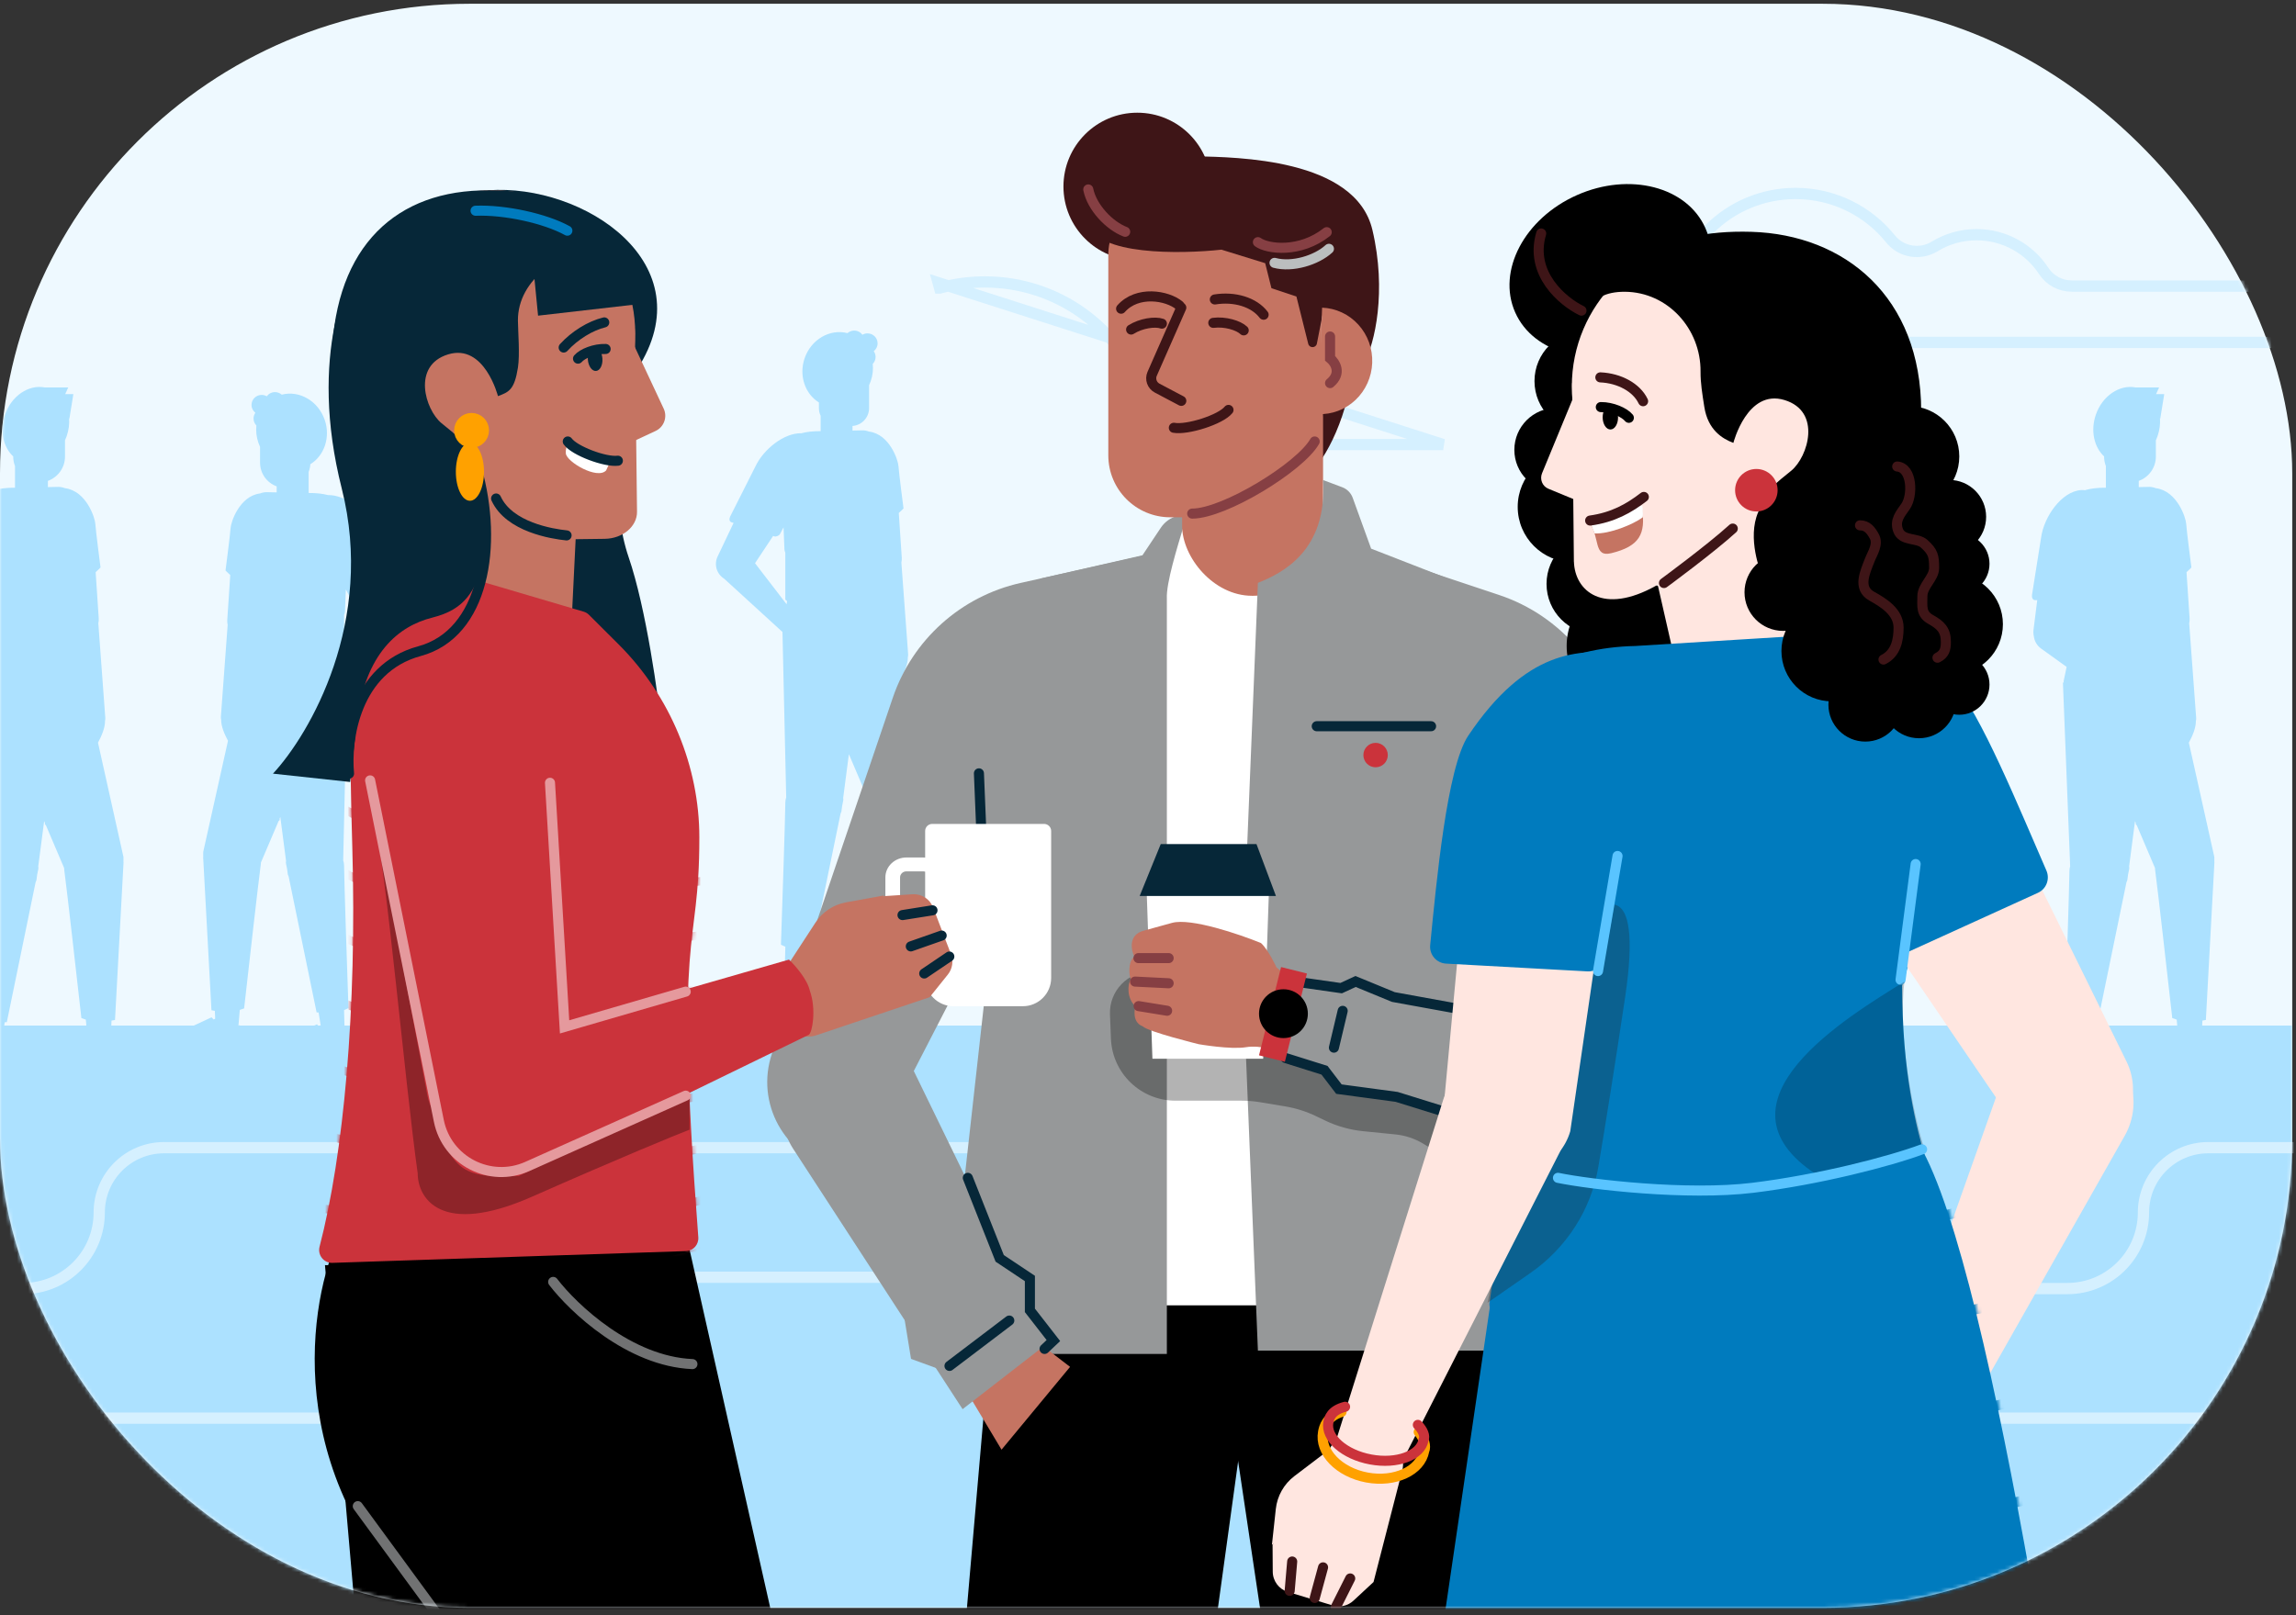
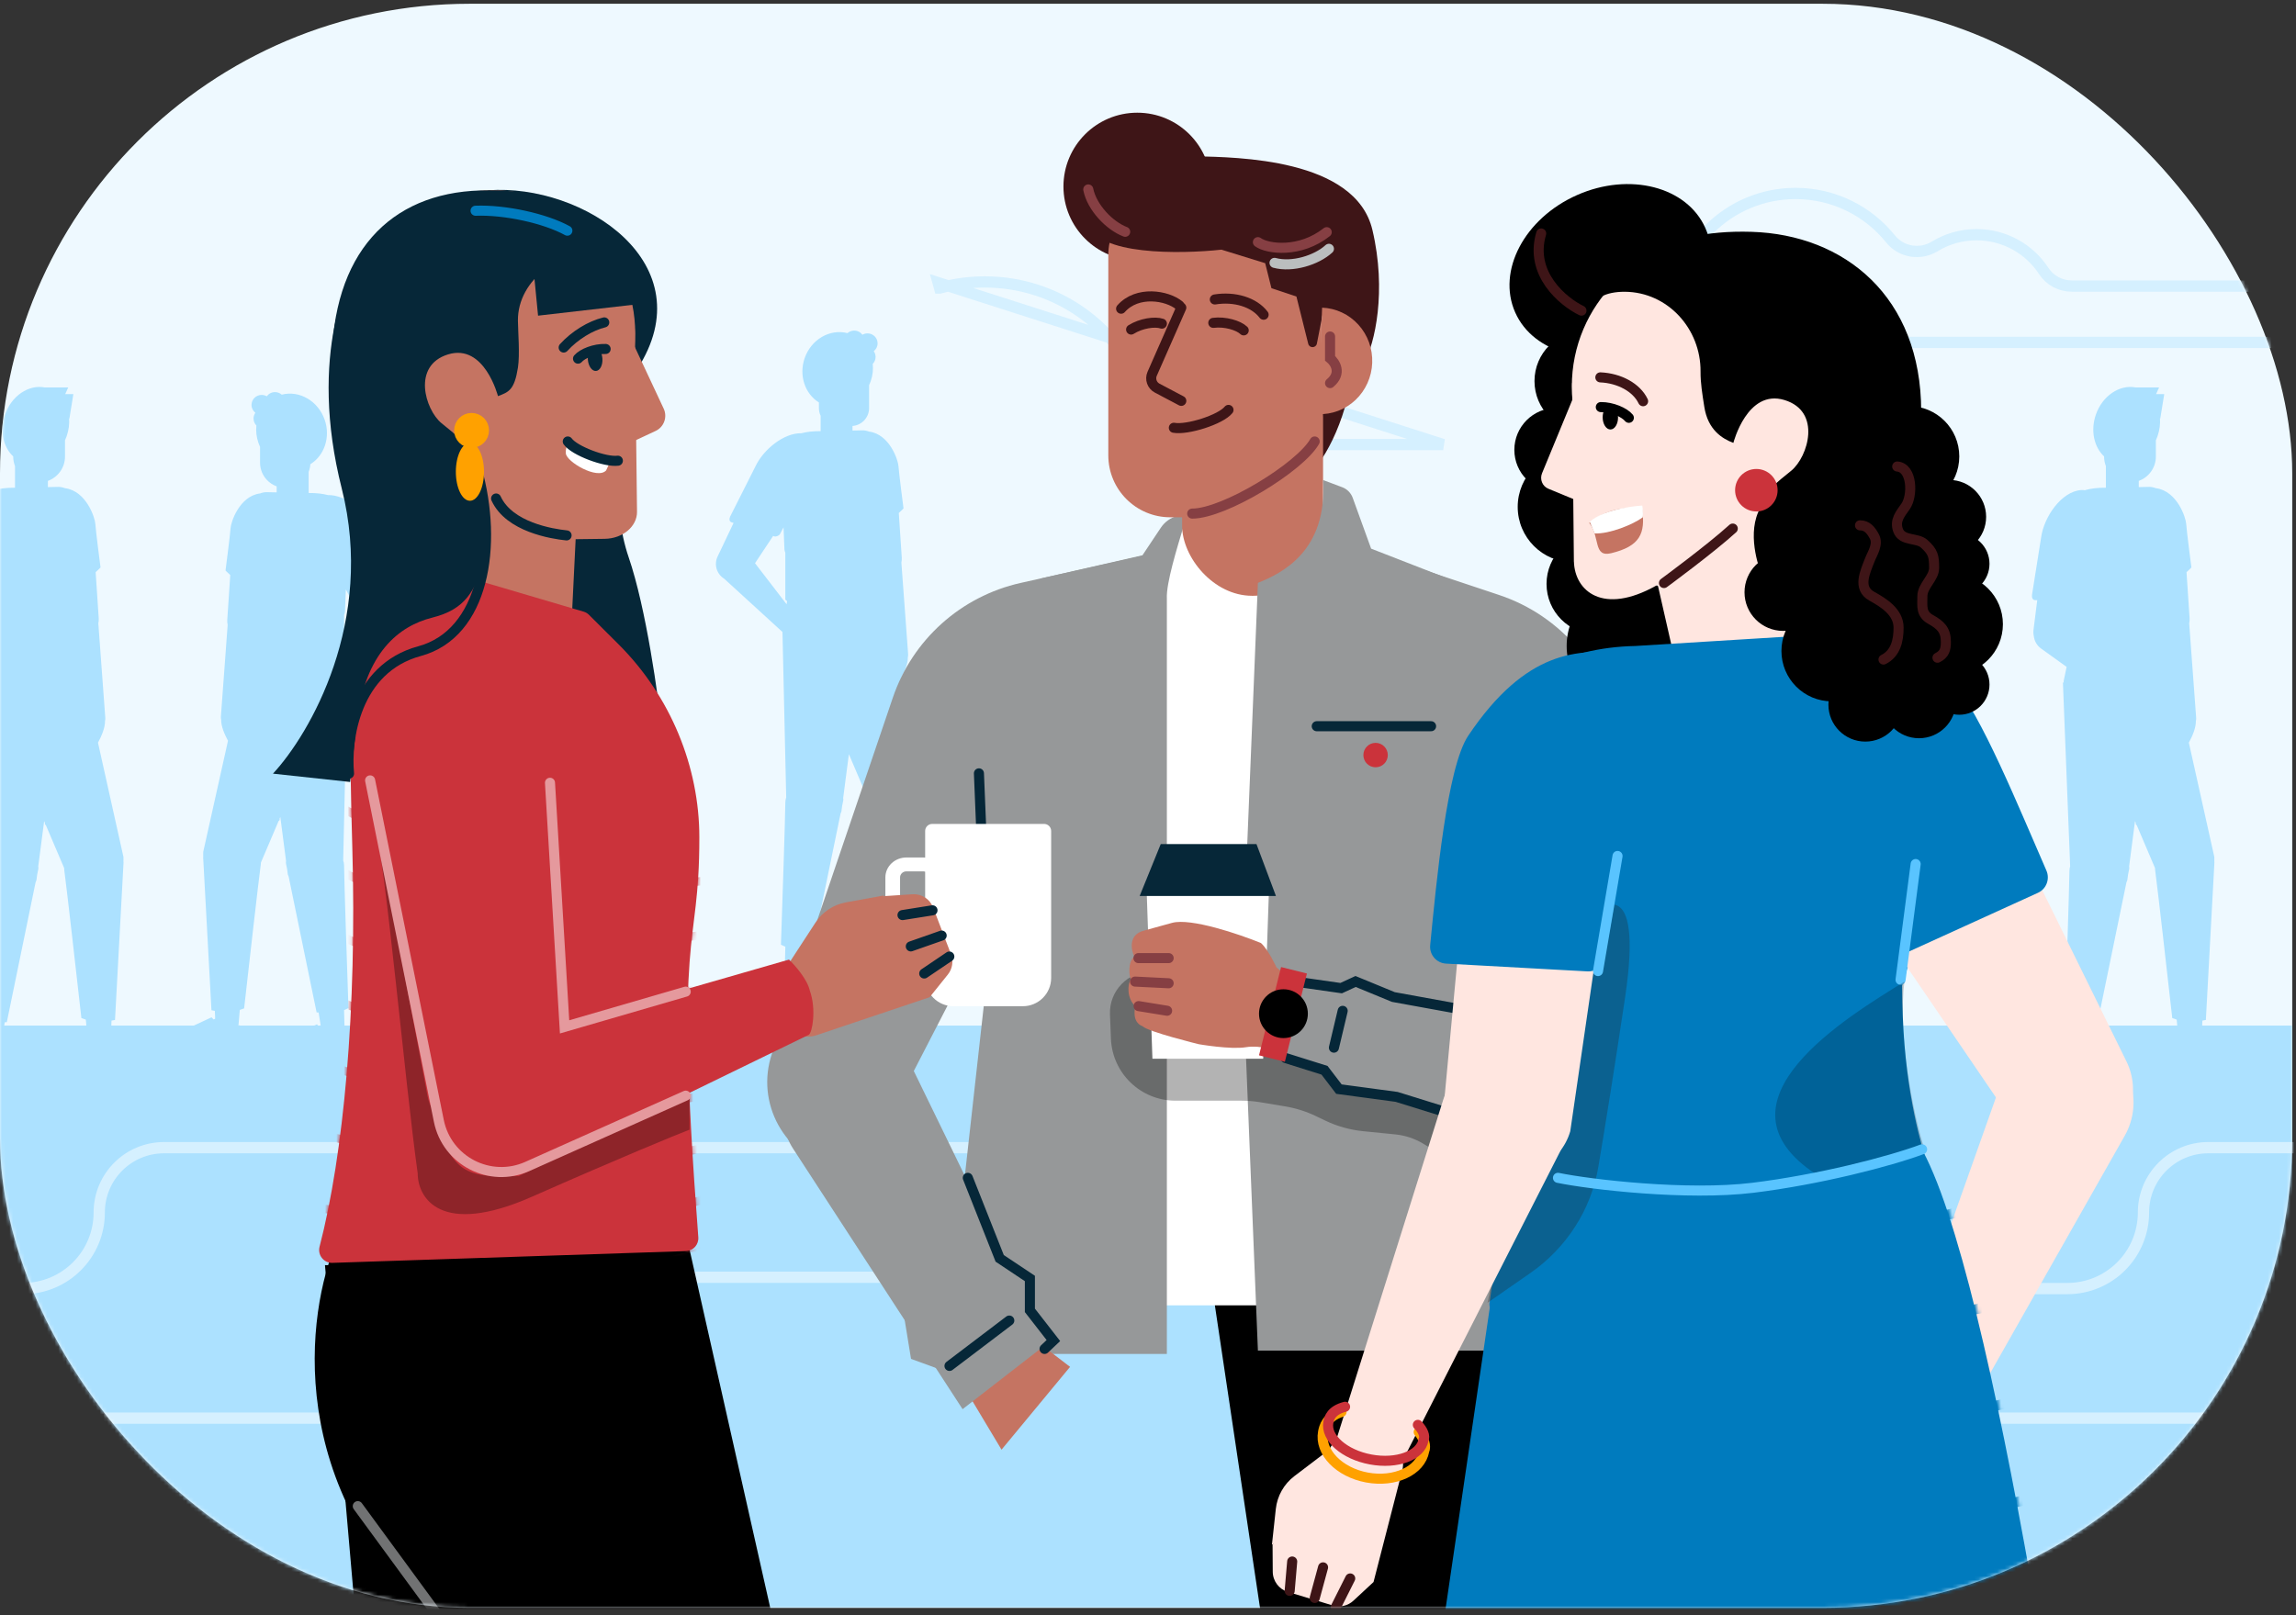
<svg xmlns="http://www.w3.org/2000/svg" width="611" height="430" viewBox="0 0 611 430" fill="none">
  <rect x="0" y="0" width="611" height="430" fill="#333333" stroke="none" />
  <rect y="1" width="610" height="427" rx="125" fill="#EEF9FF" />
  <mask id="mask0_1204_4097" style="mask-type:alpha" maskUnits="userSpaceOnUse" x="0" y="1" width="610" height="427">
    <rect y="1" width="610" height="427" rx="125" fill="#EEF9FF" />
  </mask>
  <g mask="url(#mask0_1204_4097)">
    <path d="M382.924 118.336H384.048L249.643 75.238L250.044 76.683C250.044 76.683 250.044 76.683 250.045 76.683C253.874 75.623 257.894 75.05 262.074 75.05C281.494 75.05 297.993 87.417 304.074 104.642L305.488 104.143L304.074 104.642C306.932 112.738 314.473 118.336 323.158 118.336H382.924Z" stroke="#D5F0FF" stroke-width="3" />
    <path d="M514.863 65.59L514.864 65.59C518.102 63.61 521.911 62.474 525.987 62.474C533.472 62.474 540.057 66.312 543.852 72.115C545.493 74.636 548.299 76.149 551.31 76.149H698.758C702.934 76.149 706.308 79.516 706.308 83.65C706.308 87.784 702.934 91.152 698.758 91.152H453.05C448.874 91.152 445.5 87.784 445.5 83.65C445.5 65.902 459.967 51.5 477.831 51.5C488.051 51.5 497.157 56.215 503.086 63.582L503.086 63.582C505.952 67.143 510.974 67.965 514.863 65.59Z" stroke="#D5F0FF" stroke-width="3" />
    <path fill-rule="evenodd" clip-rule="evenodd" d="M3.514 121.528C3.514 122.42 3.685 123.274 3.994 124.056V129.827C1.698 129.811 -0.142 130.054 -1.61 130.492C-1.919 130.443 -2.241 130.426 -2.576 130.447C-7.846 130.811 -12.492 137.598 -13.239 143.064L-15.67 158.391C-15.76 159.047 -15.481 159.744 -14.857 159.753L-14.272 159.761L-15.265 167.671C-15.337 168.245 -15.303 168.808 -15.178 169.341C-15.036 170.615 -14.374 171.831 -13.237 172.648L-6.453 177.521L-7.246 181.306C-7.246 181.441 -7.239 181.569 -7.227 181.691L-7.438 181.687L-5.513 230.599C-5.634 230.979 -5.701 231.394 -5.706 231.846C-5.771 237.12 -6.493 258.708 -6.912 270.925C-6.514 271.112 -6.11 271.294 -5.703 271.472C-5.76 273.588 -5.809 275.398 -5.846 276.763C-5.848 276.852 -5.847 276.941 -5.841 277.029L-5.847 277.038L-6.149 277.989C-6.284 277.957 -6.405 277.926 -6.512 277.895C-6.66 278.169 -7.066 278.98 -7.509 280.033L-7.387 280.526C-8.338 282.958 -7.126 285 -7.126 285H17.461C17.461 285 18.176 283.357 17.461 282.713L10.452 279.442L10.5 279.347L10.005 279.101L9.951 279.208L9.018 278.773L9.06 278.69L8.565 278.443L8.517 278.539L7.583 278.104L7.62 278.032L7.125 277.786L7.082 277.87L1.721 275.367H1.717L1.239 275.883L0.696 275.649L1.267 272.108L1.811 272.102L9.457 234.92C9.545 234.723 9.625 234.515 9.697 234.296V234.3L9.892 232.807L10.188 231.365C10.244 231.115 10.237 230.87 10.175 230.632L11.748 218.574L11.952 219.052L11.937 219.191C11.915 219.392 12.03 219.577 12.207 219.652L17.058 231.04C17.062 231.216 17.076 231.397 17.101 231.583C17.811 236.888 20.247 258.453 21.659 271.004C22.028 271.145 22.425 271.283 22.842 271.413C22.981 273.016 23.105 274.463 23.212 275.698C23.091 275.669 22.981 275.64 22.884 275.612C22.736 275.886 22.33 276.697 21.887 277.749C20.224 280.536 21.731 283.072 21.731 283.072H46.318C46.318 283.072 47.033 281.429 46.318 280.786L39.383 277.549L39.416 277.484L38.922 277.238L38.882 277.316L37.949 276.88L37.976 276.826L37.481 276.58L37.448 276.646L36.515 276.211L36.536 276.169L36.041 275.922L36.014 275.977L30.577 273.44H30.574L30.031 274.025L29.586 273.833L29.676 271.675C29.997 271.619 30.308 271.562 30.604 271.507L32.873 229.648C32.883 229.505 32.875 229.366 32.849 229.23C32.857 229.126 32.862 229.019 32.864 228.911C32.878 228.653 32.874 228.384 32.849 228.105V228.102L26.074 197.686C27.033 195.92 27.977 193.733 27.947 191.905C28.014 191.658 28.04 191.396 28.021 191.129L28.024 191.129L26.165 165.93C26.265 165.506 26.304 165.062 26.274 164.607L25.455 152.308C26.297 151.573 26.752 151.048 26.752 151.048C26.752 151.048 25.457 141.101 25.369 139.454C25.279 137.808 22.966 130.736 17.363 129.957L17.353 129.972C16.723 129.73 16.096 129.601 15.495 129.601L15.491 129.605L12.743 129.662V128.009C15.398 127.052 17.297 124.511 17.297 121.528V117.215C17.463 116.852 17.613 116.477 17.746 116.09C18.303 114.474 18.502 112.835 18.388 111.29L18.462 111.468L19.523 104.905H17.357L18.153 103.138H11.923C7.647 102.3 3.054 105.356 1.319 110.394C-0.14 114.631 0.854 119.018 3.514 121.489V121.528Z" fill="#ACE1FF" />
    <path fill-rule="evenodd" clip-rule="evenodd" d="M559.927 121.528C559.927 122.42 560.097 123.274 560.406 124.056V129.827C558.11 129.811 556.27 130.054 554.802 130.492C554.493 130.443 554.171 130.426 553.836 130.447C548.566 130.811 543.919 137.598 543.173 143.064L540.742 158.391C540.652 159.047 540.931 159.744 541.555 159.753L542.14 159.761L541.147 167.671C541.075 168.245 541.109 168.808 541.234 169.341C541.376 170.615 542.038 171.831 543.175 172.648L549.959 177.521L549.166 181.306C549.166 181.441 549.173 181.569 549.185 181.691L548.974 181.687L550.899 230.599C550.778 230.979 550.711 231.394 550.706 231.846C550.641 237.12 549.919 258.708 549.5 270.925C549.898 271.112 550.302 271.294 550.709 271.472C550.652 273.588 550.603 275.398 550.566 276.763C550.564 276.852 550.565 276.941 550.571 277.029L550.565 277.038L550.263 277.989C550.128 277.957 550.007 277.926 549.9 277.895C549.752 278.169 549.346 278.98 548.903 280.033L549.025 280.526C548.074 282.958 549.286 285 549.286 285H573.873C573.873 285 574.588 283.357 573.873 282.713L566.864 279.442L566.912 279.347L566.417 279.101L566.363 279.208L565.43 278.773L565.472 278.69L564.977 278.443L564.929 278.539L563.995 278.104L564.032 278.032L563.537 277.786L563.494 277.87L558.133 275.367H558.129L557.651 275.883L557.108 275.649L557.679 272.108L558.223 272.102L565.869 234.92C565.957 234.723 566.037 234.515 566.109 234.296V234.3L566.304 232.808L566.6 231.365C566.656 231.115 566.649 230.87 566.587 230.632L568.16 218.574L568.364 219.052L568.349 219.191C568.327 219.392 568.442 219.577 568.619 219.652L573.47 231.04C573.474 231.216 573.488 231.397 573.513 231.583C574.223 236.888 576.659 258.453 578.071 271.004C578.44 271.145 578.838 271.283 579.254 271.413C579.393 273.016 579.517 274.463 579.624 275.698C579.503 275.669 579.393 275.64 579.296 275.612C579.148 275.886 578.742 276.697 578.299 277.749C576.636 280.536 578.143 283.072 578.143 283.072H602.73C602.73 283.072 603.445 281.429 602.73 280.786L595.795 277.549L595.828 277.484L595.334 277.238L595.294 277.316L594.361 276.88L594.388 276.826L593.893 276.58L593.86 276.646L592.927 276.211L592.948 276.169L592.453 275.922L592.425 275.977L586.989 273.44H586.986L586.443 274.025L585.998 273.833L586.088 271.675C586.409 271.619 586.72 271.562 587.016 271.507L589.285 229.648C589.295 229.505 589.287 229.366 589.261 229.23C589.269 229.126 589.274 229.019 589.276 228.911C589.29 228.653 589.286 228.384 589.261 228.105V228.102L582.486 197.686C583.445 195.92 584.389 193.733 584.359 191.905C584.426 191.658 584.452 191.396 584.433 191.129L584.436 191.129L582.577 165.93C582.677 165.506 582.716 165.062 582.686 164.607L581.867 152.308C582.709 151.573 583.163 151.048 583.163 151.048C583.163 151.048 581.869 141.101 581.78 139.454C581.691 137.808 579.378 130.736 573.775 129.957L573.765 129.972C573.135 129.73 572.508 129.601 571.907 129.601L571.903 129.605L569.155 129.662V128.009C571.81 127.052 573.709 124.511 573.709 121.528V117.215C573.875 116.852 574.025 116.477 574.158 116.09C574.715 114.474 574.914 112.835 574.8 111.29L574.874 111.468L575.935 104.905H573.769L574.565 103.138H568.335C564.059 102.3 559.466 105.356 557.731 110.394C556.272 114.631 557.266 119.018 559.927 121.489V121.528Z" fill="#ACE1FF" />
    <path fill-rule="evenodd" clip-rule="evenodd" d="M74.973 105.056C74.497 104.634 73.868 104.377 73.177 104.377C72.275 104.377 71.477 104.816 70.989 105.49C70.589 105.257 70.122 105.123 69.624 105.123C68.138 105.123 66.933 106.315 66.933 107.786C66.933 108.634 67.334 109.39 67.959 109.878C67.651 110.311 67.471 110.838 67.471 111.407C67.471 112.127 67.759 112.779 68.228 113.259C68.072 114.758 68.236 116.334 68.768 117.878C68.896 118.25 69.042 118.61 69.204 118.957V123.159C69.204 126.061 71.049 128.531 73.63 129.462V131.068L70.959 131.012L70.956 131.009C70.372 131.009 69.762 131.134 69.15 131.369L69.14 131.355C63.695 132.112 61.447 138.985 61.36 140.585C61.274 142.185 60.016 151.852 60.016 151.852C60.016 151.852 60.458 152.362 61.275 153.077L60.48 165.029C60.45 165.471 60.488 165.903 60.586 166.315L58.779 190.804L58.782 190.805C58.763 191.064 58.789 191.318 58.854 191.559C58.824 193.336 59.742 195.461 60.674 197.177L54.09 226.737V226.74C54.066 227.015 54.061 227.279 54.075 227.532C54.078 227.634 54.083 227.734 54.09 227.832C54.065 227.965 54.057 228.1 54.066 228.239L56.272 268.921C56.56 268.974 56.862 269.029 57.174 269.084L57.261 271.18L56.828 271.367L56.301 270.798H56.298L51.014 273.264L50.988 273.211L50.507 273.451L50.528 273.491L49.621 273.914L49.588 273.85L49.107 274.09L49.134 274.141L48.227 274.565L48.188 274.49L47.708 274.729L47.74 274.792L41.001 277.937C40.305 278.563 41.001 280.159 41.001 280.159H64.895C64.895 280.159 66.359 277.694 64.744 274.986C64.313 273.964 63.918 273.175 63.775 272.909C63.68 272.936 63.574 272.964 63.456 272.992C63.559 271.792 63.681 270.387 63.815 268.829C64.22 268.703 64.606 268.569 64.965 268.431C66.337 256.233 68.704 235.275 69.395 230.12C69.419 229.939 69.433 229.763 69.436 229.592L74.141 218.547C74.329 218.475 74.453 218.284 74.43 218.075L74.412 217.91L74.597 217.476L76.125 229.196C76.066 229.427 76.059 229.665 76.113 229.908L76.401 231.309L76.59 232.76V232.757C76.66 232.969 76.738 233.171 76.823 233.364L84.255 269.498L84.783 269.505L85.338 272.945L84.81 273.173L84.346 272.671H84.342L79.131 275.103L79.09 275.022L78.609 275.261L78.644 275.331L77.738 275.754L77.69 275.661L77.209 275.9L77.251 275.981L76.344 276.404L76.291 276.3L75.81 276.539L75.857 276.632L69.045 279.811C68.35 280.436 69.045 282.033 69.045 282.033H92.939C92.939 282.033 94.118 280.049 93.194 277.685L93.312 277.206C92.881 276.183 92.487 275.395 92.343 275.128C92.239 275.158 92.121 275.189 91.99 275.22L91.697 274.295L91.691 274.287C91.696 274.201 91.698 274.115 91.696 274.028C91.66 272.702 91.612 270.942 91.557 268.886C91.953 268.713 92.345 268.536 92.732 268.355C92.325 256.481 91.623 235.501 91.56 230.376C91.554 229.884 91.473 229.437 91.328 229.033L92.326 184.851L107.886 170.627C109.881 169.393 110.663 166.856 109.642 164.708L105.38 155.741L105.952 155.553C106.528 155.364 106.579 154.636 106.302 154.055L99.503 140.56C97.401 136.153 91.989 131.67 87.272 131.788C85.899 131.417 84.207 131.214 82.133 131.228V125.618C82.386 124.978 82.543 124.29 82.586 123.571C86.304 121.287 88.004 116.381 86.413 111.76C84.678 106.723 79.662 103.843 74.973 105.056ZM94.824 159.212L94.477 159.326C94.057 159.463 93.355 159.177 93.047 158.803L92.066 156.957C92.056 156.964 92.046 156.971 92.035 156.977L91.8 162.812C91.769 163.112 91.689 163.399 91.568 163.673V176.122C91.583 176.225 91.413 176.392 91.097 176.605L91.224 177.451L99.652 166.49L94.824 159.212Z" fill="#ACE1FF" />
    <rect x="-45" y="273" width="655" height="155" fill="#ACE1FF" />
    <path d="M43.659 305.5C34.132 305.5 26.409 313.223 26.409 322.75C26.409 333.934 17.343 343 6.159 343H-137.25C-146.777 343 -154.5 350.723 -154.5 360.25C-154.5 369.777 -146.777 377.5 -137.25 377.5H144.341C153.868 377.5 161.591 369.777 161.591 360.25C161.591 349.066 170.657 340 181.841 340H325.25C334.777 340 342.5 332.277 342.5 322.75C342.5 313.223 334.777 305.5 325.25 305.5H43.659Z" stroke="#D5F0FF" stroke-width="3" />
    <path d="M587.659 305.5C578.132 305.5 570.409 313.223 570.409 322.75C570.409 333.934 561.343 343 550.159 343H406.75C397.223 343 389.5 350.723 389.5 360.25C389.5 369.777 397.223 377.5 406.75 377.5H688.341C697.868 377.5 705.591 369.777 705.591 360.25C705.591 349.066 714.657 340 725.841 340H869.25C878.777 340 886.5 332.277 886.5 322.75C886.5 313.223 878.777 305.5 869.25 305.5H587.659Z" stroke="#D5F0FF" stroke-width="3" />
    <path fill-rule="evenodd" clip-rule="evenodd" d="M225.526 88.677C226.001 88.256 226.629 88 227.316 88C228.216 88 229.012 88.438 229.499 89.109C229.897 88.877 230.362 88.743 230.859 88.743C232.341 88.743 233.542 89.932 233.542 91.398C233.542 92.244 233.142 92.998 232.519 93.484C232.826 93.915 233.006 94.441 233.006 95.009C233.006 95.726 232.719 96.376 232.252 96.854C232.407 98.349 232.243 99.92 231.713 101.459C231.585 101.83 231.44 102.189 231.278 102.535V108.628C231.278 111.143 229.333 113.203 226.866 113.387V114.608L229.528 114.553L229.532 114.55C230.114 114.55 230.721 114.674 231.332 114.909L231.342 114.894C236.77 115.649 239.011 122.501 239.098 124.096C239.184 125.691 240.438 135.329 240.438 135.329C240.438 135.329 239.997 135.838 239.182 136.55L239.975 148.465C240.004 148.905 239.966 149.336 239.869 149.747L241.671 174.161L241.667 174.161C241.686 174.42 241.66 174.674 241.595 174.914C241.625 176.685 240.71 178.804 239.781 180.514L246.345 209.983V209.986C246.369 210.255 246.373 210.514 246.36 210.762C246.357 210.868 246.352 210.973 246.345 211.075C246.37 211.207 246.378 211.342 246.369 211.48L244.17 252.036C243.883 252.09 243.582 252.145 243.271 252.199L243.183 254.289L243.616 254.475L244.141 253.908H244.145L249.412 256.366L249.438 256.314L249.918 256.553L249.897 256.593L250.801 257.015L250.834 256.951L251.313 257.19L251.287 257.242L252.191 257.663L252.229 257.588L252.708 257.827L252.676 257.89L259.395 261.026C260.088 261.649 259.395 263.241 259.395 263.241H235.574C235.574 263.241 234.114 260.784 235.725 258.084C236.154 257.064 236.548 256.279 236.691 256.013C236.785 256.04 236.891 256.068 237.008 256.096C236.905 254.9 236.784 253.498 236.65 251.945C236.246 251.819 235.861 251.686 235.503 251.549C234.136 239.388 231.776 218.495 231.087 213.355C231.063 213.175 231.05 213 231.046 212.83L225.901 200.752L224.378 212.435C224.437 212.665 224.444 212.902 224.39 213.144L224.103 214.539L223.914 215.987V215.984C223.845 216.196 223.767 216.398 223.682 216.59L216.274 252.612L215.972 252.616L215.747 252.619L215.193 256.049L215.72 256.276L216.183 255.776H216.186L221.381 258.2L221.423 258.119L221.902 258.357L221.867 258.427L222.771 258.849L222.818 258.756L223.298 258.995L223.256 259.075L224.16 259.497L224.213 259.393L224.693 259.632L224.646 259.724L231.436 262.893C232.129 263.517 231.436 265.108 231.436 265.108H207.615C207.615 265.108 206.44 263.13 207.362 260.773L207.244 260.296C207.674 259.277 208.067 258.491 208.21 258.225C208.314 258.255 208.431 258.286 208.562 258.316L208.854 257.394L208.86 257.386C208.855 257.301 208.853 257.215 208.855 257.128C208.891 255.806 208.938 254.052 208.993 252.002C208.599 251.829 208.208 251.653 207.822 251.472C208.228 239.635 208.928 218.72 208.99 213.611C208.997 213.12 209.077 212.674 209.222 212.272L208.227 168.227L192.714 154.046C190.726 152.815 189.946 150.287 190.963 148.145L195.212 139.206L194.642 139.018C194.068 138.83 194.017 138.105 194.294 137.525L201.071 124.072C203.167 119.678 208.563 115.209 213.265 115.326C214.634 114.956 216.321 114.754 218.389 114.768V110.684C218.091 110.061 217.925 109.364 217.925 108.628V107.127C214.227 104.847 212.538 99.962 214.123 95.36C215.851 90.339 220.852 87.468 225.526 88.677ZM205.736 142.666L206.082 142.78C206.501 142.916 207.201 142.631 207.508 142.258L208.514 140.364L208.751 146.255C208.782 146.554 208.862 146.84 208.983 147.113V159.523C208.967 159.626 209.137 159.793 209.452 160.006L209.325 160.849L200.923 149.921L205.736 142.666Z" fill="#ACE1FF" />
    <path d="M349.41 125.166L341.939 110.019L360.581 91.43C360.158 108.18 353.494 120.892 349.41 125.166Z" fill="#3E1517" />
-     <path d="M254.588 459.436L270.446 276.599L344.364 280.989L319.138 464.143L254.588 459.436Z" fill="black" />
    <path d="M340.749 464.505L319.167 319.783L393.288 319.783L407.709 460.494L340.749 464.505Z" fill="black" />
    <path d="M316.301 287.527L316.308 330.65L329.507 330.651L329.5 287.528" stroke="#717273" stroke-width="2.679" stroke-linecap="round" />
    <path d="M355.131 138.069L312.294 139.25L309.34 148.113L296.341 187.996V227.288L288.66 285.782L283 347.466H358.907L342.428 251.513L340.36 214.88L341.246 190.655L355.131 138.069Z" fill="white" />
    <path d="M313.322 137.32L314.95 136.886V140.135C313.257 145.801 310.301 155.266 310.519 159.338L310.519 360.415H251.477L262.226 263.901L259.41 198.925L276.84 154.021L304.019 147.817L308.91 140.481C309.947 138.926 311.515 137.802 313.322 137.32Z" fill="#969899" />
    <path d="M284.762 363.847L274.93 356.302C272.336 354.311 268.715 354.359 266.174 356.417L259.293 361.993C256.557 364.209 255.869 368.1 257.678 371.12L266.523 385.89L284.762 363.847Z" fill="#C57462" />
    <path d="M237.591 185.72L205.433 280.446C200.968 293.6 208.756 307.751 222.259 311.015L228.973 312.639L273.177 226.91L306.219 147.431L271.603 155.173C255.714 158.726 242.825 170.303 237.591 185.72Z" fill="#969899" />
    <circle cx="302.647" cy="49.646" r="19.646" fill="#3E1517" />
    <rect x="314.583" y="92.511" width="37.507" height="66.083" rx="18.612" fill="#C57462" />
    <path d="M357.192 129.698L352.09 127.785C353.271 146.692 341.149 152.595 334.748 155.155L330.591 257.021L334.748 359.522H402.218L390.609 288.081L408.897 163.179L364.879 146.044L359.977 132.514C359.505 131.213 358.488 130.184 357.192 129.698Z" fill="#969899" />
    <path d="M260.508 205.856L262.788 261.291" stroke="#062738" stroke-width="2.679" stroke-linecap="round" />
    <g style="mix-blend-mode:multiply" opacity="0.3">
      <path d="M295.633 276.471L295.381 270.022C295.139 263.794 300.123 258.612 306.356 258.612C307.663 258.612 308.959 258.845 310.184 259.3L343.16 271.56L395.213 287.92C401.067 289.76 404.442 295.874 402.881 301.808C400.929 309.226 392.395 312.686 385.828 308.721L378.725 304.432C376.475 303.074 373.951 302.234 371.337 301.972L362.756 301.114C359.244 300.763 355.82 299.802 352.638 298.275L350.176 297.093C347.595 295.854 344.852 294.986 342.028 294.516L335.369 293.406C333.719 293.131 332.049 292.993 330.377 292.993H312.81C303.576 292.993 295.992 285.698 295.633 276.471Z" fill="black" />
    </g>
    <path d="M305.038 234.098H337.789L336.152 281.83H306.676L305.038 234.098Z" fill="white" />
    <path d="M308.895 224.677H334.364L339.544 238.494H303.284L308.895 224.677Z" fill="#062738" />
    <path d="M339.694 257.525L343.022 260.206C343.022 260.206 341.191 280.076 340.712 280.009C340.233 279.942 335.693 278.072 331.58 278.756C327.467 279.439 319 277.958 319 277.958C319 277.958 305.448 274.629 304.084 273.194C300.922 272.007 302.147 267.871 302.147 267.871C299.831 265.756 300.019 262.099 300.922 260.611C300.485 259.825 300.058 256.1 301.847 254.636C300.975 252.79 300.253 248.826 304.337 247.744L311.887 245.663C316.888 244.285 329.747 248.661 335.552 251.021C337.542 252.777 339.694 257.525 339.694 257.525Z" fill="#C57462" />
-     <path d="M394.128 249.741L387.038 219.607" stroke="#062738" stroke-width="2.679" stroke-linecap="round" stroke-linejoin="round" />
    <path d="M302.957 255.04H310.994" stroke="#863F43" stroke-width="2.679" stroke-linecap="round" stroke-linejoin="round" />
    <path d="M302.063 261.291L310.994 261.737" stroke="#863F43" stroke-width="2.679" stroke-linecap="round" stroke-linejoin="round" />
    <path d="M303.006 267.818L310.588 269.051" stroke="#863F43" stroke-width="2.679" stroke-linecap="round" stroke-linejoin="round" />
    <path d="M294.937 67.926C294.937 58.817 302.321 51.432 311.431 51.432H335.165C344.274 51.432 351.659 58.817 351.659 67.926V121.203C351.659 130.312 344.274 137.697 335.165 137.697H311.431C302.321 137.697 294.937 130.312 294.937 121.203V67.926Z" fill="#C57462" />
    <path d="M336.27 83.778C333.705 80.407 328.501 78.864 323.283 79.713" stroke="#3E1517" stroke-width="2.679" stroke-linecap="round" />
    <path d="M313.861 81.314C310.604 78.605 302.643 77.296 298.343 82.174" stroke="#3E1517" stroke-width="2.679" stroke-linecap="round" />
    <path d="M326.923 109.113C324.845 111.706 315.916 114.523 312.377 113.872" stroke="#3E1517" stroke-width="2.679" stroke-linecap="round" />
    <path d="M330.973 87.942C329.566 86.597 325.988 85.529 322.876 85.94" stroke="#3E1517" stroke-width="2.679" stroke-linecap="round" />
    <path d="M309.197 86.152C307.356 85.519 303.659 86.045 301.005 87.721" stroke="#3E1517" stroke-width="2.679" stroke-linecap="round" />
    <path d="M314.361 81.89L306.606 99.506C305.982 100.924 306.56 102.584 307.93 103.308L314.361 106.706" stroke="#3E1517" stroke-width="2.679" stroke-linecap="round" />
    <path d="M317.262 136.715C325.83 136.715 346.017 124.31 349.857 117.515" stroke="#863F43" stroke-width="2.679" stroke-linecap="round" />
    <path d="M338.347 76.71L336.685 70.06L325.051 66.458C314.063 67.659 291.645 67.954 289.872 59.531C286.991 37.363 302.501 35.25 311.458 35.805L318.602 41.609C328.758 41.886 360.693 42.056 365.216 61.193C369.07 77.499 365.863 91.489 363 96.661L351.92 83.915L350.446 91.451C350.204 92.691 348.446 92.737 348.14 91.511L344.995 78.927L338.347 76.71Z" fill="#3E1517" />
    <path d="M339.175 69.973C343.902 71.254 350.342 69.264 353.651 66.232" stroke="#BBBEBF" stroke-width="2.679" stroke-linecap="round" />
    <path d="M289.605 50.428C290.575 55.228 295.237 60.096 299.43 61.698" stroke="#863F43" stroke-width="2.679" stroke-linecap="round" />
    <path d="M350.752 110.239C352.574 110.309 354.392 110.011 356.103 109.363C357.813 108.715 359.383 107.73 360.721 106.463C362.06 105.197 363.141 103.673 363.904 101.981C364.667 100.288 365.096 98.459 365.167 96.598C365.238 94.737 364.95 92.881 364.318 91.135C363.686 89.39 362.724 87.788 361.486 86.424C360.247 85.059 358.758 83.956 357.101 83.18C355.445 82.404 353.655 81.968 351.833 81.899L351.292 96.069L350.752 110.239Z" fill="#C57462" />
    <path d="M350.404 193.314H380.833" stroke="#062738" stroke-width="2.679" stroke-linecap="round" />
    <circle cx="366.065" cy="200.992" r="3.25" fill="#CB333B" />
    <path d="M399.442 270.715L375.217 150.476L398.941 158.384C415.413 163.875 427.477 178.055 430.256 195.194L444.129 280.746C447.012 298.524 429.748 312.864 412.801 306.769L366.354 290.063H357.196L353.355 285.388L342.129 281.35L344.493 260.966L399.442 270.715Z" fill="#969899" />
    <path d="M344.496 261.262L356.904 263.035L360.744 261.262L370.789 265.398L390.287 268.943" stroke="#062738" stroke-width="2.679" stroke-linecap="round" />
    <path d="M342.129 281.644L352.469 284.893L356.31 289.916L371.672 291.983L393.366 298.728" stroke="#062738" stroke-width="2.679" stroke-linecap="round" />
    <path d="M400.333 271.303C404.468 271.894 413.804 274.375 418.058 279.575" stroke="#062738" stroke-width="2.679" stroke-linecap="round" />
    <line x1="357.308" y1="269.079" x2="354.975" y2="278.881" stroke="#062738" stroke-width="2.679" stroke-linecap="round" />
    <rect x="340.912" y="257.421" width="7.09" height="24.225" transform="rotate(14.017 340.912 257.421)" fill="#CB333B" />
    <circle cx="341.542" cy="269.832" r="6.499" fill="black" />
    <path d="M353.949 89.573V95.363C355.287 96.466 357.159 99.333 353.949 101.98" stroke="#863F43" stroke-width="2.679" stroke-linecap="round" />
    <path d="M334.747 64.458C337.307 66.329 345.973 67.413 353.063 61.8" stroke="#863F43" stroke-width="2.679" stroke-linecap="round" />
    <path d="M278.535 357.736L237.457 273.346L219.257 280.456C209.102 284.423 205.151 296.695 211.089 305.824L256.159 375.108L278.535 357.736Z" fill="#969899" />
    <path d="M242.438 361.721L249.851 364.433L240.708 351.112L242.438 361.721Z" fill="#969899" />
    <path d="M268.587 351.519L252.672 363.595" stroke="#062738" stroke-width="2.679" stroke-linecap="round" />
    <path d="M257.549 313.531L266.033 334.964L274.07 340.322V348.806L280.321 356.843L277.969 359.075" stroke="#062738" stroke-width="2.679" stroke-linecap="round" />
    <circle cx="424.95" cy="155.434" r="13.395" fill="black" />
    <circle cx="434.327" cy="171.955" r="17.414" fill="black" />
    <circle cx="423.611" cy="138.913" r="10.27" fill="black" />
    <circle cx="418.619" cy="134.929" r="14.735" fill="black" />
    <circle cx="414.154" cy="119.748" r="11.163" fill="black" />
    <circle cx="422.191" cy="112.604" r="11.163" fill="black" />
    <path d="M446.069 177.334L441.075 155.361C438.089 141.831 474.638 117.131 477.689 132.188L482.696 169.949L446.069 177.334Z" fill="#FFE6E0" />
    <path d="M464.363 192.822C453.993 192.822 445.586 184.41 445.586 174.033C445.586 163.656 453.993 155.244 464.363 155.244C474.733 155.244 483.139 163.656 483.139 174.033C483.139 184.41 474.733 192.822 464.363 192.822Z" fill="#FFE6E0" />
    <ellipse cx="428.522" cy="71.937" rx="27.683" ry="21.879" transform="rotate(-23.908 428.522 71.937)" fill="black" />
    <path d="M420.852 82.688C415.94 80.306 406.921 72.865 410.135 62.148" stroke="#3E1517" stroke-width="2.679" stroke-linecap="round" />
    <circle cx="421.745" cy="101.441" r="13.395" fill="black" />
    <circle cx="508" cy="121.499" r="13.395" fill="black" />
    <circle cx="518.716" cy="137.573" r="9.823" fill="black" />
    <path d="M483.143 168.999L435.22 171.954C416.561 172.32 397.53 180.55 399.499 197.852L407.216 289.353C408.924 304.476 432.421 315.945 448.733 315.945H465.436C480.692 315.945 494.879 304.763 497.799 290.814L521.531 210.361C527.464 181.108 511.647 168.973 483.156 168.986L483.143 168.999Z" fill="#007BBE" />
    <path d="M565.86 282.495L520.601 190.455C514.694 178.451 500.22 173.441 488.172 179.221C474.703 185.68 470.165 202.629 478.575 214.972L536.326 299.719C541.229 306.921 550.747 309.296 558.454 305.238C566.681 300.919 569.967 290.82 565.86 282.482V282.495Z" fill="#FFE6E0" />
    <path d="M498.446 384.359L532.817 287.439C536.429 277.249 548.138 272.525 557.801 277.353C567.032 281.959 570.501 293.363 565.415 302.34L514.732 391.796C512.241 396.193 506.609 397.681 502.28 395.071C498.615 392.866 497.012 388.391 498.446 384.359Z" fill="#FFE6E0" />
    <path d="M457.379 141.977C435.789 141.977 418.287 124.463 418.287 102.859C418.287 81.255 435.789 63.742 457.379 63.742C478.969 63.742 496.471 81.255 496.471 102.859C496.471 124.463 478.969 141.977 457.379 141.977Z" fill="#FFE6E0" />
    <path d="M420.559 133.614L412.045 130.099C410.448 129.44 409.696 127.589 410.365 125.966L418.551 106.112C419.221 104.489 421.058 103.707 422.655 104.367L431.169 107.882C432.766 108.541 433.518 110.391 432.848 112.014L424.662 131.869C423.993 133.492 422.156 134.273 420.559 133.614Z" fill="#FFE6E0" />
    <path d="M418.847 149.534C419.095 157.389 426.616 163.79 440.688 155.914C457.378 146.572 478.932 135.207 478.932 135.207C478.932 135.207 447.092 90.491 418.367 101.973L418.834 149.534H418.847Z" fill="#FFE6E0" />
    <path d="M432.422 77.666C429.853 77.653 427.689 78.096 426.163 78.944C431.353 71.533 441.289 60.964 466.076 61.708C490.864 62.452 511.257 78.944 511.257 109.529C511.257 135.194 476.599 146.741 468.632 152.482C468.632 152.482 464.838 143.284 467.902 136.29C470.966 129.296 472.322 128.931 476.729 125.251C481.15 121.572 484.827 109.529 474.891 106.489C464.955 103.448 461.278 117.892 461.278 117.892C458.331 116.783 454.511 114.448 453.546 108.328C452.985 104.766 452.516 101.843 452.542 98.934C452.646 87.53 443.818 77.757 432.422 77.666Z" fill="black" />
    <path d="M437.256 106.8C435.51 103.138 430.934 100.675 425.876 100.451" stroke="#3E1517" stroke-width="2.679" stroke-linecap="round" />
    <path d="M461.117 140.699C455.047 146.211 442.804 155.199 442.804 155.199" stroke="#3E1517" stroke-width="2.679" stroke-linecap="round" />
    <path d="M426.492 111.132C426.471 109.354 427.37 107.902 428.5 107.889C429.631 107.875 430.564 109.305 430.585 111.083C430.606 112.86 429.707 114.312 428.577 114.326C427.446 114.339 426.513 112.909 426.492 111.132Z" fill="black" />
    <path d="M433.46 111.215C432.28 109.771 429.005 108.337 426 108.363" stroke="black" stroke-width="2.679" stroke-linecap="round" />
    <path d="M338.651 411.284L354.246 384.946C354.844 383.936 355.684 383.091 356.69 382.486L360.686 380.087C364.096 378.039 368.524 379.206 370.482 382.669L372.467 386.181C373.367 387.773 373.615 389.651 373.16 391.423L365.517 421.123L360.161 426.093C358.689 427.459 356.603 427.942 354.68 427.362L342.72 423.756C340.344 423.039 338.713 420.858 338.697 418.376L338.651 411.284Z" fill="#FFE6E0" />
    <path d="M344.462 392.923L353.552 386.015L361.663 397.516L338.48 411.23L339.509 401.691C339.885 398.212 341.676 395.041 344.462 392.923Z" fill="#FFE6E0" />
    <path d="M343.871 415.663L343.201 423.47" stroke="#3E1517" stroke-width="2.679" stroke-linecap="round" />
    <path d="M359.312 420.17L355.475 427.804" stroke="#3E1517" stroke-width="2.679" stroke-linecap="round" />
    <path d="M352.086 417.215L349.871 425.359" stroke="#3E1517" stroke-width="2.679" stroke-linecap="round" />
    <path d="M513.929 327.01C520.879 320.055 506.197 308.547 506.197 262.331L405.73 281.277L396.433 346.451C393.147 362.891 499.195 341.767 513.929 327.01Z" fill="#007BBE" />
    <path d="M366.011 555.504L399.499 327.339L508.893 301.888C528.897 328.321 550.865 481.979 561.581 555.504C553.544 552.527 524.075 549.789 470.494 562.648C416.913 575.507 378.513 563.243 366.011 555.504Z" fill="#007BBE" />
    <g style="mix-blend-mode:multiply" opacity="0.3">
      <path d="M432.461 265.531C437.462 231.953 425.912 239.633 419.512 247.67L411.922 268.656L395.847 346.795L407.241 338.877C416.825 332.217 423.414 322.073 425.353 310.565C427.212 299.527 429.67 284.272 432.461 265.531Z" fill="#252626" />
    </g>
    <g style="mix-blend-mode:multiply">
      <mask id="mask1_1204_4097" style="mask-type:alpha" maskUnits="userSpaceOnUse" x="363" y="300" width="200" height="270">
        <path d="M365.118 555.504L409.243 316.657L508 301.888C528.003 328.321 549.972 481.979 560.688 555.504C552.651 552.527 523.181 549.789 469.6 562.648C416.02 575.507 377.62 563.243 365.118 555.504Z" fill="#CB333B" stroke="#007BBE" stroke-width="2.679" stroke-linecap="round" stroke-linejoin="round" />
      </mask>
      <g mask="url(#mask1_1204_4097)">
        <path d="M417.19 627.73C469.282 589.96 528.853 562.846 591.499 548.391C641.419 536.873 695.509 532.344 736.33 501.294C758.317 484.57 774.575 461.404 792.998 440.676C811.422 419.95 833.697 400.724 860.889 395.93C890.611 390.69 920.569 403.449 950.574 408.264C1017.05 418.933 1087.37 386.689 1122.82 329.283" stroke="#007BBE" stroke-width="2.679" stroke-miterlimit="10" />
        <path d="M407.609 605.646C425.186 597.013 444.562 591.432 464.334 579.435C484.93 566.94 505.574 554.034 527.544 542.731C544.723 533.894 564.256 527.099 583.819 523.79C584.752 523.632 585.686 523.484 586.617 523.343C596.377 521.869 606.075 521.237 615.845 520.43C659.307 516.814 705.234 510.131 741.261 483.984C763.019 468.193 779.299 446.246 797.486 426.49C815.718 406.697 837.237 388.101 863.036 382.194C891.184 375.786 919.419 385.742 947.689 387.426C1011.95 391.26 1077.47 353 1108.99 295.829" stroke="#007BBE" stroke-width="2.679" stroke-miterlimit="10" />
        <path d="M398.028 583.562C416.139 578.65 437.069 578.767 458.101 564.72C478.641 551.004 498.4 534.863 520.258 520.249C536.943 509.093 557.956 500.858 578.757 498.578C579.752 498.471 580.745 498.378 581.731 498.299C592.095 497.465 602.195 498.078 612.409 498.315C657.801 499.315 707.429 493.575 746.189 466.683C767.677 451.774 784.025 431.097 801.969 412.309C820.01 393.451 840.772 375.485 865.175 368.462C891.751 360.885 918.356 367.935 944.795 366.593C1007.1 363.429 1067.56 319.317 1095.15 262.379" stroke="#007BBE" stroke-width="2.679" stroke-miterlimit="10" />
        <path d="M388.449 561.476C407.097 560.289 429.604 566.151 451.873 550.002C472.386 535.127 491.25 515.758 512.975 497.766C529.183 484.343 551.657 474.617 573.699 473.369C574.755 473.309 575.806 473.271 576.85 473.254C587.819 473.06 598.321 474.917 608.977 476.195C656.296 481.812 709.579 476.962 751.121 449.376C772.307 435.308 788.751 415.944 806.457 398.123C824.306 380.198 844.311 362.861 867.322 354.726C892.327 345.98 917.375 349.978 941.909 345.756C1002.46 335.331 1057.67 285.631 1081.32 228.927" stroke="#007BBE" stroke-width="2.679" stroke-miterlimit="10" />
        <path d="M378.867 539.39C398.047 541.924 422.165 553.582 445.642 535.283C466.16 519.291 484.133 496.696 505.692 475.28C521.447 459.628 545.356 448.373 568.636 448.155C569.755 448.146 570.863 448.163 571.965 448.207C583.538 448.652 594.443 451.754 605.542 454.074C654.79 464.307 711.683 460.289 756.05 432.068C776.904 418.805 793.474 400.787 810.942 383.935C828.599 366.946 847.849 350.238 869.465 340.989C892.897 331.074 916.418 331.844 939.017 324.915C997.919 306.855 1047.76 251.941 1067.49 195.468" stroke="#007BBE" stroke-width="2.679" stroke-miterlimit="10" />
        <path d="M369.286 517.305C389.001 523.564 414.757 541.052 439.412 520.566C459.958 503.493 477.052 477.672 498.406 452.798C513.736 434.939 539.055 422.136 563.574 422.943C564.752 422.984 565.922 423.057 567.082 423.162C579.259 424.248 590.564 428.594 602.109 431.958C653.284 446.808 713.747 443.553 760.978 414.766C781.48 402.273 798.199 385.637 815.426 369.758C832.892 353.7 851.363 337.58 871.607 327.262C893.443 316.13 915.433 313.541 936.125 304.086C993.312 277.958 1037.86 218.263 1053.65 162.024" stroke="#007BBE" stroke-width="2.679" stroke-miterlimit="10" />
        <path d="M359.708 495.22C379.958 505.203 407.384 528.557 433.181 505.849C453.783 487.718 470.008 458.667 491.123 430.315C506.057 410.262 532.755 395.895 558.515 397.731C559.754 397.822 560.983 397.95 562.2 398.115C574.981 399.84 586.688 405.431 598.675 409.836C651.781 429.305 715.764 426.733 765.909 397.458C786.042 385.701 802.925 370.482 819.913 355.569C837.187 340.447 854.901 324.96 873.751 313.521C894.014 301.227 914.368 295.074 933.236 283.244C988.465 248.615 1027.96 184.573 1039.82 128.565" stroke="#007BBE" stroke-width="2.679" stroke-miterlimit="10" />
        <path d="M350.127 473.136C370.912 486.84 400.039 516.093 426.952 491.135C447.628 471.962 463.002 439.674 483.842 407.834C498.399 385.594 526.459 369.655 553.454 372.522C554.755 372.661 556.043 372.847 557.318 373.073C570.703 375.438 582.812 382.273 595.242 387.72C650.275 411.806 717.743 409.834 770.839 380.155C790.592 369.113 807.65 355.333 824.398 341.388C841.479 327.198 858.463 312.382 875.894 299.79C894.61 286.369 913.175 276.526 930.346 262.412C983.227 218.943 1018.06 150.889 1025.99 95.118" stroke="#007BBE" stroke-width="2.679" stroke-miterlimit="10" />
        <path d="M340.545 451.052C361.864 468.48 392.726 503.652 420.722 476.418C441.489 456.217 456.02 420.683 476.556 385.352C490.755 360.923 520.156 343.415 548.392 347.311C549.755 347.5 551.1 347.739 552.433 348.026C566.423 351.03 578.934 359.11 591.808 365.601C648.77 394.304 719.674 392.84 775.769 362.849C795.133 352.496 812.373 340.178 828.884 327.203C845.771 313.946 862 299.759 878.038 286.055C895.181 271.466 911.846 257.942 927.456 241.576C977.531 189.077 1008.16 117.204 1012.15 61.666" stroke="#007BBE" stroke-width="2.679" stroke-miterlimit="10" />
        <path d="M330.967 428.967C352.82 450.117 385.443 491.232 414.494 461.701C435.371 440.479 449.066 401.689 469.276 362.868C483.131 336.251 513.859 317.174 543.337 322.1C559.692 324.834 573.794 335.232 588.382 343.482C647.271 376.802 721.572 375.74 780.707 345.543C839.842 315.347 884.073 273.987 924.573 220.74C971.393 159.171 998.252 83.52 998.322 28.215" stroke="#007BBE" stroke-width="2.679" stroke-miterlimit="10" />
      </g>
    </g>
    <path d="M422.924 139.181C428.899 134.329 434.971 135.238 436.991 135.488C437.941 142.005 436.434 145.399 428.751 147.261C423.919 148.433 425.868 142.926 422.924 139.181Z" fill="#C57462" />
    <path d="M437.175 137.706C437.333 136.356 437.036 134.568 437.036 134.568C437.036 134.568 427.196 135.126 423.063 138.894L424.366 141.996C428.366 142.156 434.558 139.631 437.175 137.706Z" fill="white" />
-     <path d="M437.449 132.276C433.486 135.326 429.277 137.715 423.163 138.567" stroke="#3E1517" stroke-width="2.679" stroke-linecap="round" />
    <path d="M417.875 301.104L429.957 218.143C433.489 205.957 433.415 204.445 420.485 200.977C406.046 197.096 393.932 196.237 392.065 210.233L384.17 294.762C383.077 302.916 388.667 310.57 397.175 312.543C406.248 314.643 415.418 309.578 417.874 301.116L417.875 301.104Z" fill="#FFE6E0" />
    <path d="M353.268 390.683L384.029 292.847C387.26 282.568 398.233 277.464 407.451 281.975C416.246 286.268 419.732 297.554 415.089 306.672L368.8 397.59C366.519 402.067 361.23 403.716 357.105 401.252C353.606 399.175 352.016 394.751 353.296 390.679L353.268 390.683Z" fill="#FFE6E0" />
    <path d="M390.734 195.814C406.147 172.875 420.107 172.736 432.103 173.933C441.703 185.659 432.842 195.71 436.113 204.549L427.062 254.907C426.663 257.125 424.673 258.699 422.422 258.575L384.811 256.506C382.261 256.366 380.344 254.121 380.595 251.579C382.253 234.755 385.058 204.261 390.734 195.814Z" fill="#007BBE" />
    <path d="M519.637 181.752C511.777 173.758 498.841 170.789 493.783 172.037C475.412 173.628 471.113 196.336 470.833 205.756L494.491 254.65C495.547 256.834 498.153 257.774 500.36 256.769L542.326 237.66C544.574 236.636 545.568 233.986 544.575 231.724C537.887 216.486 526.798 189.036 519.637 181.752Z" fill="#007BBE" />
    <path d="M467.392 136.148C464.268 136.148 461.735 133.616 461.735 130.491C461.735 127.367 464.268 124.835 467.392 124.835C470.516 124.835 473.049 127.367 473.049 130.491C473.049 133.616 470.516 136.148 467.392 136.148Z" fill="#CB333B" />
    <path d="M509.786 230L505.767 260.809" stroke="#59C4FF" stroke-width="2.679" stroke-linecap="round" />
    <path d="M430.452 227.856L425.252 258.488" stroke="#59C4FF" stroke-width="2.679" stroke-linecap="round" />
    <circle cx="519.609" cy="166.15" r="13.395" fill="black" />
    <circle cx="496.391" cy="187.582" r="9.823" fill="black" />
    <circle cx="510.679" cy="186.689" r="9.823" fill="black" />
    <circle cx="521.395" cy="182.224" r="8.037" fill="black" />
    <circle cx="521.395" cy="150.076" r="8.037" fill="black" />
    <circle cx="487.461" cy="173.294" r="13.395" fill="black" />
    <circle cx="496.391" cy="144.718" r="23.218" fill="black" />
    <circle cx="505.321" cy="163.471" r="23.218" fill="black" />
    <circle cx="474.512" cy="157.666" r="10.27" fill="black" />
    <g style="mix-blend-mode:multiply" opacity="0.2">
      <path d="M483.363 312.639C453.772 293.252 491.915 270.518 506.799 261.291C505.013 275.222 509.031 296.565 512.157 305.941L483.363 312.639Z" fill="black" />
    </g>
    <path d="M414.601 313.532C423.233 315.318 448.972 318.319 466.475 316.176C483.978 314.033 502.711 309.216 511.493 305.941" stroke="#59C4FF" stroke-width="2.679" stroke-linecap="round" />
    <path d="M504.875 124.178C508.939 124.517 509.081 131.944 507.107 134.795C505.728 136.787 504.152 138.498 505.098 141.145C506.162 144.124 510.162 143.056 512.019 144.718C514.442 146.885 514.698 148.038 514.698 151.192C514.698 153.885 511.572 155.893 511.572 158.758C511.572 161.455 511.151 163.435 513.805 164.91C516.381 166.341 517.824 167.689 517.824 170.838C517.824 172.844 517.481 174.135 515.591 175.08" stroke="#3E1517" stroke-width="2.679" stroke-linecap="round" />
    <path d="M494.972 139.841C496.936 139.841 497.924 141.226 498.767 142.743C499.953 144.877 498.272 147.245 497.552 149.118C496.335 152.283 494.251 156.556 498.097 158.693C501.245 160.442 505.242 162.895 505.242 167.077C505.242 170.497 504.48 173.933 501.223 175.561" stroke="#3E1517" stroke-width="2.679" stroke-linecap="round" />
    <path d="M357.001 375.847C352.983 377.186 352.334 379.865 352.085 381.205C351.101 386.504 356.332 391.92 363.768 393.301C371.204 394.681 378.03 391.505 379.014 386.206C379.565 384.985 379.014 382.991 377.541 381.205" stroke="#FFA100" stroke-width="2.679" stroke-linecap="round" />
    <path d="M357.946 374.472C354.223 375.424 353.69 377.531 353.494 378.586C352.718 382.761 357.761 387.199 364.757 388.498C371.753 389.797 378.053 387.466 378.828 383.291C379.31 382.338 378.74 380.742 377.312 379.285" stroke="#CB333B" stroke-width="2.679" stroke-linecap="round" />
    <path d="M117.288 432.765C75.495 396.33 81.419 349.417 89.605 330.515H177.567L181.585 388.561L117.288 432.765Z" fill="black" />
-     <path d="M167.297 148.34C162.654 134.766 164.172 115.894 165.511 108.155L146.312 113.513V195.223H176.227C175.186 185.251 171.941 161.914 167.297 148.34Z" fill="#062738" />
+     <path d="M167.297 148.34C162.654 134.766 164.172 115.894 165.511 108.155L146.312 113.513V195.223H176.227C175.186 185.251 171.941 161.914 167.297 148.34" fill="#062738" />
    <path fill-rule="evenodd" clip-rule="evenodd" d="M277.845 219.319C278.885 219.319 279.729 220.162 279.729 221.203V260.31C279.729 264.472 276.355 267.845 272.194 267.845H253.733C249.571 267.845 246.197 264.472 246.197 260.31V251.124C246.016 251.141 245.832 251.149 245.646 251.149H241.216C238.121 251.149 235.613 248.78 235.613 245.856V233.547C235.613 230.624 238.121 228.254 241.216 228.254H245.646C245.832 228.254 246.016 228.262 246.197 228.279V221.203C246.197 220.162 247.041 219.319 248.081 219.319H277.845ZM246.197 247.37V232.033C246.025 231.977 245.839 231.947 245.646 231.947H241.216C240.28 231.947 239.522 232.663 239.522 233.547V245.856C239.522 246.74 240.28 247.457 241.216 247.457H245.646C245.839 247.457 246.025 247.426 246.197 247.37Z" fill="white" />
    <path d="M152.212 163.526L153.282 141.582C153.853 128.076 114.583 110.598 114.204 125.563L115.802 162.681L152.21 163.539L152.212 163.526Z" fill="#C57462" />
    <path d="M129.887 50.655C155.242 48.769 187.837 70.201 169.53 98.331C158.056 125.021 138.296 110.166 138.296 110.166L129.887 50.655Z" fill="#062738" />
    <path d="M130.948 126.932C109.907 126.932 92.851 109.853 92.851 88.785C92.851 67.717 109.907 50.638 130.948 50.638C151.988 50.638 169.044 67.717 169.044 88.785C169.044 109.853 151.988 126.932 130.948 126.932Z" fill="#C57462" />
    <path d="M134.621 81.52L160.192 81.197C164.987 81.137 168.912 84.27 168.958 88.195L169.521 136.213C169.567 140.139 165.717 143.37 160.921 143.431L135.35 143.754C130.555 143.815 126.63 140.682 126.584 136.756L126.021 88.738C125.975 84.813 129.826 81.581 134.621 81.52Z" fill="#C57462" />
    <rect x="150.269" y="90.394" width="16.074" height="32.284" rx="4.465" transform="rotate(-25.077 150.269 90.394)" fill="#C57462" />
    <path d="M160.636 66.246C163.139 66.233 165.248 66.665 166.735 67.492C161.678 60.269 151.995 49.97 127.84 50.695C103.684 51.419 88.275 67.492 88.275 97.296C88.275 122.307 117.585 133.56 125.349 139.155C125.349 139.155 129.047 130.191 126.061 123.375C123.075 116.56 121.753 116.204 117.458 112.618C113.15 109.033 109.567 97.296 119.25 94.334C128.932 91.371 132.516 105.447 132.516 105.447C135.387 104.366 136.888 103.833 137.828 97.869C138.375 94.398 137.854 88.203 137.828 85.367C137.726 74.254 149.53 66.335 160.636 66.246Z" fill="#062738" />
    <path d="M150.985 61.403C145.076 58.139 134.366 55.797 126.557 56.095" stroke="#007BBE" stroke-width="2.679" stroke-linecap="round" />
    <path d="M156.53 129.665C162.384 131.725 164.886 128.375 164.811 121.73C160.274 121.272 154.545 120.646 151.757 119.813C151.828 123.131 152.847 127.497 156.529 129.677L156.53 129.665Z" fill="#C57462" />
    <path d="M150.58 120.702C150.466 119.229 151.015 118.431 151.092 117.515C153.884 120.892 159.147 121.596 162.514 122.606L161.294 125.229C158.955 127.755 150.752 122.93 150.58 120.702Z" fill="white" />
    <path d="M151.092 117.516C152.906 120.03 161.094 123.076 164.423 122.637" stroke="#062738" stroke-width="2.679" stroke-linecap="round" />
    <path d="M158.605 98.747C157.535 98.825 156.563 97.467 156.435 95.713C156.307 93.96 157.07 92.475 158.14 92.396C159.21 92.318 160.182 93.677 160.31 95.43C160.438 97.184 159.675 98.669 158.605 98.747Z" fill="#062738" />
    <path d="M153.82 95.47C155.009 94.095 158.238 92.787 161.166 92.895" stroke="#062738" stroke-width="2.679" stroke-linecap="round" />
    <path d="M150.001 92.509C152.963 89.258 157.097 86.731 160.8 85.823" stroke="#062738" stroke-width="2.679" stroke-linecap="round" />
    <path d="M221.646 502.043L182.66 328.88L97.196 401.063L177.157 514.984C182.418 526.486 224.035 530.787 221.646 502.056V502.043Z" fill="black" />
    <path d="M148.624 520.452L169.53 339.03L86.479 336.766L102.191 517.604C103.225 529.413 141.055 546.513 148.624 520.44V520.452Z" fill="black" />
    <path d="M152.563 479.202L95.213 400.924" stroke="#717273" stroke-width="2.679" stroke-linecap="round" />
    <path d="M150.777 142.519C146.921 142.123 135.512 140.317 132.023 132.696" stroke="#062738" stroke-width="2.679" stroke-linecap="round" />
    <path d="M155.32 162.819L120.777 152.629C119.588 152.278 118.302 152.614 117.436 153.501L115.774 155.206C115.502 155.484 115.173 155.718 114.823 155.888C93.729 166.091 92.109 168.331 93.757 225.66C95.003 269 91.416 307.382 85.041 331.854C84.465 334.063 86.155 336.241 88.436 336.165L182.609 333.029C184.514 332.966 185.975 331.253 185.83 329.353C179.277 243.771 186.106 255.001 186.106 222.891C186.106 204.134 178.483 185.385 164.67 171.572L156.736 163.659C156.341 163.265 155.855 162.976 155.32 162.819Z" fill="#CB333B" />
    <path d="M235.277 238.542L209.247 256.605C208.312 257.254 207.553 258.125 207.039 259.141L204.614 263.93C202.871 267.371 204.309 271.571 207.794 273.223L212.121 275.273C213.723 276.032 215.557 276.141 217.238 275.576L247.395 265.451L252.236 259.415C253.454 257.896 253.776 255.845 253.081 254.026L248.318 241.56C247.459 239.313 245.236 237.887 242.835 238.045L235.277 238.542Z" fill="#C57462" />
    <path d="M217.003 245.598L210.385 255.748L222.82 263.238L235.208 238.369L225.137 240.197C221.798 240.803 218.857 242.756 217.003 245.598Z" fill="#C57462" />
    <path d="M240.17 243.586L248.152 242.317" stroke="#062738" stroke-width="2.679" stroke-linecap="round" />
    <path d="M245.953 259.137L252.63 254.623" stroke="#062738" stroke-width="2.679" stroke-linecap="round" />
    <path d="M242.377 251.923L250.59 249.039" stroke="#062738" stroke-width="2.679" stroke-linecap="round" />
    <mask id="mask2_1204_4097" style="mask-type:alpha" maskUnits="userSpaceOnUse" x="84" y="152" width="103" height="185">
      <path d="M155.32 162.818L120.777 152.628C119.588 152.278 118.302 152.613 117.436 153.501L115.774 155.205C115.502 155.484 115.173 155.718 114.823 155.887C93.729 166.091 92.108 168.33 93.757 225.66C95.003 269 91.416 307.382 85.04 331.854C84.465 334.062 86.155 336.241 88.436 336.165L182.609 333.029C184.514 332.965 185.975 331.253 185.83 329.352C179.277 243.771 186.106 255.001 186.106 222.891C186.106 204.133 178.483 185.385 164.669 171.572L156.736 163.658C156.341 163.265 155.854 162.976 155.32 162.818Z" fill="#CB333B" />
    </mask>
    <g mask="url(#mask2_1204_4097)">
      <g style="mix-blend-mode:multiply">
        <path d="M-57.89 447.975C-14.065 417.16 35.858 395.307 88.188 384.029C129.887 375.043 174.973 371.927 209.334 346.569C227.841 332.912 241.656 313.822 257.244 296.788C272.834 279.756 291.611 264.019 314.307 260.356C339.115 256.352 363.902 267.337 388.824 271.709C444.038 281.394 502.97 255.4 533.176 208.035" stroke="#CB333B" stroke-width="2.231" stroke-miterlimit="10" />
        <path d="M-65.599 429.474C-50.861 422.499 -34.662 418.086 -18.057 408.338C-0.759 398.184 16.584 387.689 35.011 378.544C49.42 371.394 65.765 365.974 82.091 363.455C82.87 363.335 83.649 363.223 84.426 363.117C92.57 362.008 100.651 361.599 108.795 361.045C145.022 358.56 183.339 353.551 213.649 332.219C231.954 319.335 245.773 301.26 261.153 285.032C276.57 268.774 294.711 253.552 316.261 248.946C339.773 243.951 363.159 252.581 386.675 254.325C440.127 258.293 495.138 227.233 522.068 180.017" stroke="#CB333B" stroke-width="2.231" stroke-miterlimit="10" />
        <path d="M-73.309 410.972C-58.172 407.102 -40.749 407.452 -23.069 396.011C-5.803 384.841 10.842 371.642 29.217 359.739C43.242 350.653 60.836 344.051 78.181 342.405C79.011 342.328 79.838 342.262 80.66 342.208C89.299 341.639 97.7 342.271 106.201 342.592C143.979 343.973 185.365 339.794 217.96 317.874C236.03 305.721 249.889 288.704 265.055 273.28C280.303 257.798 297.805 243.092 318.207 237.54C340.424 231.553 362.488 237.744 384.516 236.946C436.424 235.065 487.297 199.071 510.954 152.001" stroke="#CB333B" stroke-width="2.231" stroke-miterlimit="10" />
        <path d="M-81.016 392.47C-65.478 391.706 -46.81 396.858 -28.075 383.683C-10.818 371.547 5.122 355.65 23.426 340.933C37.082 329.954 55.909 322.128 74.275 321.355C75.156 321.319 76.031 321.3 76.9 321.298C86.034 321.269 94.756 322.942 103.612 324.135C142.938 329.383 187.357 325.989 222.276 303.525C240.084 292.069 254.008 276.146 268.964 261.524C284.041 246.816 300.906 232.625 320.161 226.13C341.084 219.15 361.889 222.782 382.365 219.563C432.904 211.616 479.464 170.906 499.845 123.984" stroke="#CB333B" stroke-width="2.231" stroke-miterlimit="10" />
        <path d="M-88.727 373.966C-72.79 376.307 -52.852 386.305 -33.085 371.353C-15.81 358.288 -0.574 339.694 17.633 322.125C30.939 309.284 50.98 300.203 70.365 300.303C71.296 300.309 72.219 300.336 73.136 300.386C82.765 300.897 91.807 303.611 101.019 305.677C141.896 314.792 189.31 312.134 226.588 289.175C244.11 278.385 258.123 263.584 272.87 249.766C287.775 235.835 304.003 222.159 322.111 214.719C341.739 206.748 361.311 207.673 380.21 202.177C429.466 187.854 471.627 142.739 488.73 95.961" stroke="#CB333B" stroke-width="2.231" stroke-miterlimit="10" />
        <path d="M-96.437 355.464C-80.099 360.912 -58.868 375.784 -38.094 359.026C-20.783 345.061 -6.239 323.77 11.84 303.32C24.818 288.637 46.051 278.284 66.455 279.252C67.435 279.3 68.409 279.375 69.373 279.477C79.498 280.528 88.857 284.283 98.427 287.223C140.853 300.205 191.231 298.225 230.9 274.83C248.119 264.677 262.24 251.029 276.773 238.017C291.508 224.859 307.081 211.662 324.06 203.317C342.374 194.313 360.712 192.424 378.054 184.802C425.98 163.74 463.789 114.581 477.615 67.95" stroke="#CB333B" stroke-width="2.231" stroke-miterlimit="10" />
        <path d="M-104.144 336.961C-87.406 345.517 -64.855 365.292 -43.103 346.698C-25.733 331.852 -11.874 307.862 6.048 284.513C18.723 267.999 41.124 256.361 62.548 258.201C63.579 258.291 64.6 258.413 65.611 258.564C76.231 260.155 85.91 264.951 95.837 268.764C139.814 285.614 193.113 284.246 235.214 260.479C252.118 250.935 266.357 238.469 280.681 226.259C295.245 213.877 310.179 201.198 326.011 191.903C343.029 181.912 360.049 177.036 375.901 167.415C422.299 139.253 455.954 86.412 466.506 39.927" stroke="#CB333B" stroke-width="2.231" stroke-miterlimit="10" />
        <path d="M-111.854 318.46C-94.715 330.12 -70.82 354.826 -48.112 334.373C-30.667 318.66 -17.477 291.965 0.258 265.71C12.646 247.37 36.199 234.439 58.64 237.152C59.721 237.283 60.791 237.454 61.849 237.657C72.965 239.788 82.963 245.625 93.246 250.31C138.771 271.028 194.965 270.201 239.528 246.134C256.107 237.18 270.475 225.914 284.586 214.506C298.978 202.9 313.297 190.77 327.961 180.497C343.705 169.55 359.28 161.579 373.746 150.036C418.297 114.487 448.116 58.25 455.393 11.914" stroke="#CB333B" stroke-width="2.231" stroke-miterlimit="10" />
        <path d="M-119.564 299.958C-102.026 314.725 -76.758 344.38 -53.121 322.045C-35.587 305.478 -23.061 276.07 -5.536 246.904C6.58 226.738 31.269 212.517 54.73 216.102C55.862 216.276 56.979 216.491 58.085 216.746C69.696 219.416 80.014 226.294 90.654 231.854C137.73 256.438 196.777 256.076 243.841 231.786C260.087 223.4 274.59 213.354 288.492 202.751C302.712 191.918 316.394 180.303 329.912 169.088C344.36 157.149 358.398 146.091 371.592 132.655C413.916 89.553 440.28 30.086 444.281 -16.103" stroke="#CB333B" stroke-width="2.231" stroke-miterlimit="10" />
        <path d="M-127.272 281.455C-109.334 299.327 -82.671 333.952 -58.128 309.717C-40.49 292.301 -28.62 260.173 -11.326 228.097C0.531 206.105 26.344 190.594 50.825 195.052C64.409 197.525 76.024 206.352 88.069 213.398C136.694 241.849 198.565 241.862 248.161 217.438C297.758 193.013 335.082 159.114 369.444 115.273C409.167 64.58 432.442 1.923 433.169 -44.12" stroke="#CB333B" stroke-width="2.231" stroke-miterlimit="10" />
      </g>
    </g>
    <path d="M170.423 80.902L143.186 84.027L141.4 65.736L164.172 63.504L170.423 80.902Z" fill="#062738" />
-     <path d="M147.205 341.231C152.563 348.227 167.476 362.396 184.265 363.11" stroke="#717273" stroke-width="2.679" stroke-linecap="round" />
    <g style="mix-blend-mode:multiply" opacity="0.3">
      <path d="M99.813 219.766C96.956 209.049 104.576 211.133 108.743 213.514L130.355 296.25L183.489 283.747V300.715C179.62 302.203 165.808 307.859 141.518 318.575C117.228 329.291 111.155 318.873 111.155 312.324C107.732 287.915 102.671 230.482 99.813 219.766Z" fill="black" />
    </g>
    <path d="M113.783 291.837L94.517 189.849C91.813 176.533 102.874 163.322 116.173 160.374C131.015 157.077 145.198 167.753 146.09 182.915L152.234 286.981C152.755 295.827 146.567 303.704 137.852 305.313C128.552 307.026 115.665 301.089 113.783 291.837Z" fill="#CB333B" />
    <path d="M125.668 279.715L209.962 255.434C211.531 256.925 214.837 260.666 215.505 263.699C217.306 268.713 216.137 274.952 215.241 275.447L138.074 313.017C129.591 313.017 122.945 314.114 118.875 305.427C114.6 296.322 116.099 282.835 125.668 279.715Z" fill="#CB333B" />
    <path d="M146.36 208.37L150.244 273.346L182.479 263.969" stroke="#E5999D" stroke-width="2.679" stroke-linecap="round" />
    <path d="M182.479 291.653L140.339 310.499C130.412 314.938 118.93 309.025 116.78 298.365L98.493 207.73" stroke="#E5999D" stroke-width="2.679" stroke-linecap="round" />
    <path d="M90.944 130.033C82.014 94.67 92.284 71.541 98.535 64.397L106.126 105.029L126.218 125.122C128.005 130.772 131.042 143.591 128.898 149.664C126.218 157.254 123.987 162.166 115.056 164.399C106.126 166.631 97.197 173.775 94.963 192.082L93.177 208.156L72.638 205.94C82.461 195.372 99.874 165.397 90.944 130.033Z" fill="#062738" />
    <path d="M126.822 124.659C132.626 145.198 128.786 168.685 111.641 173.328C94.495 177.972 91.994 196.993 92.887 205.923" stroke="#062738" stroke-width="2.679" stroke-linecap="round" />
    <ellipse cx="3.746" cy="7.713" rx="3.746" ry="7.713" transform="matrix(-1 0 0 1 128.8 117.875)" fill="#FFA100" />
    <circle cx="3.305" cy="3.305" r="3.305" transform="matrix(-1 0 0 1 128.8 111.264)" fill="#FFA100" stroke="#FFA100" stroke-width="2.679" />
  </g>
</svg>